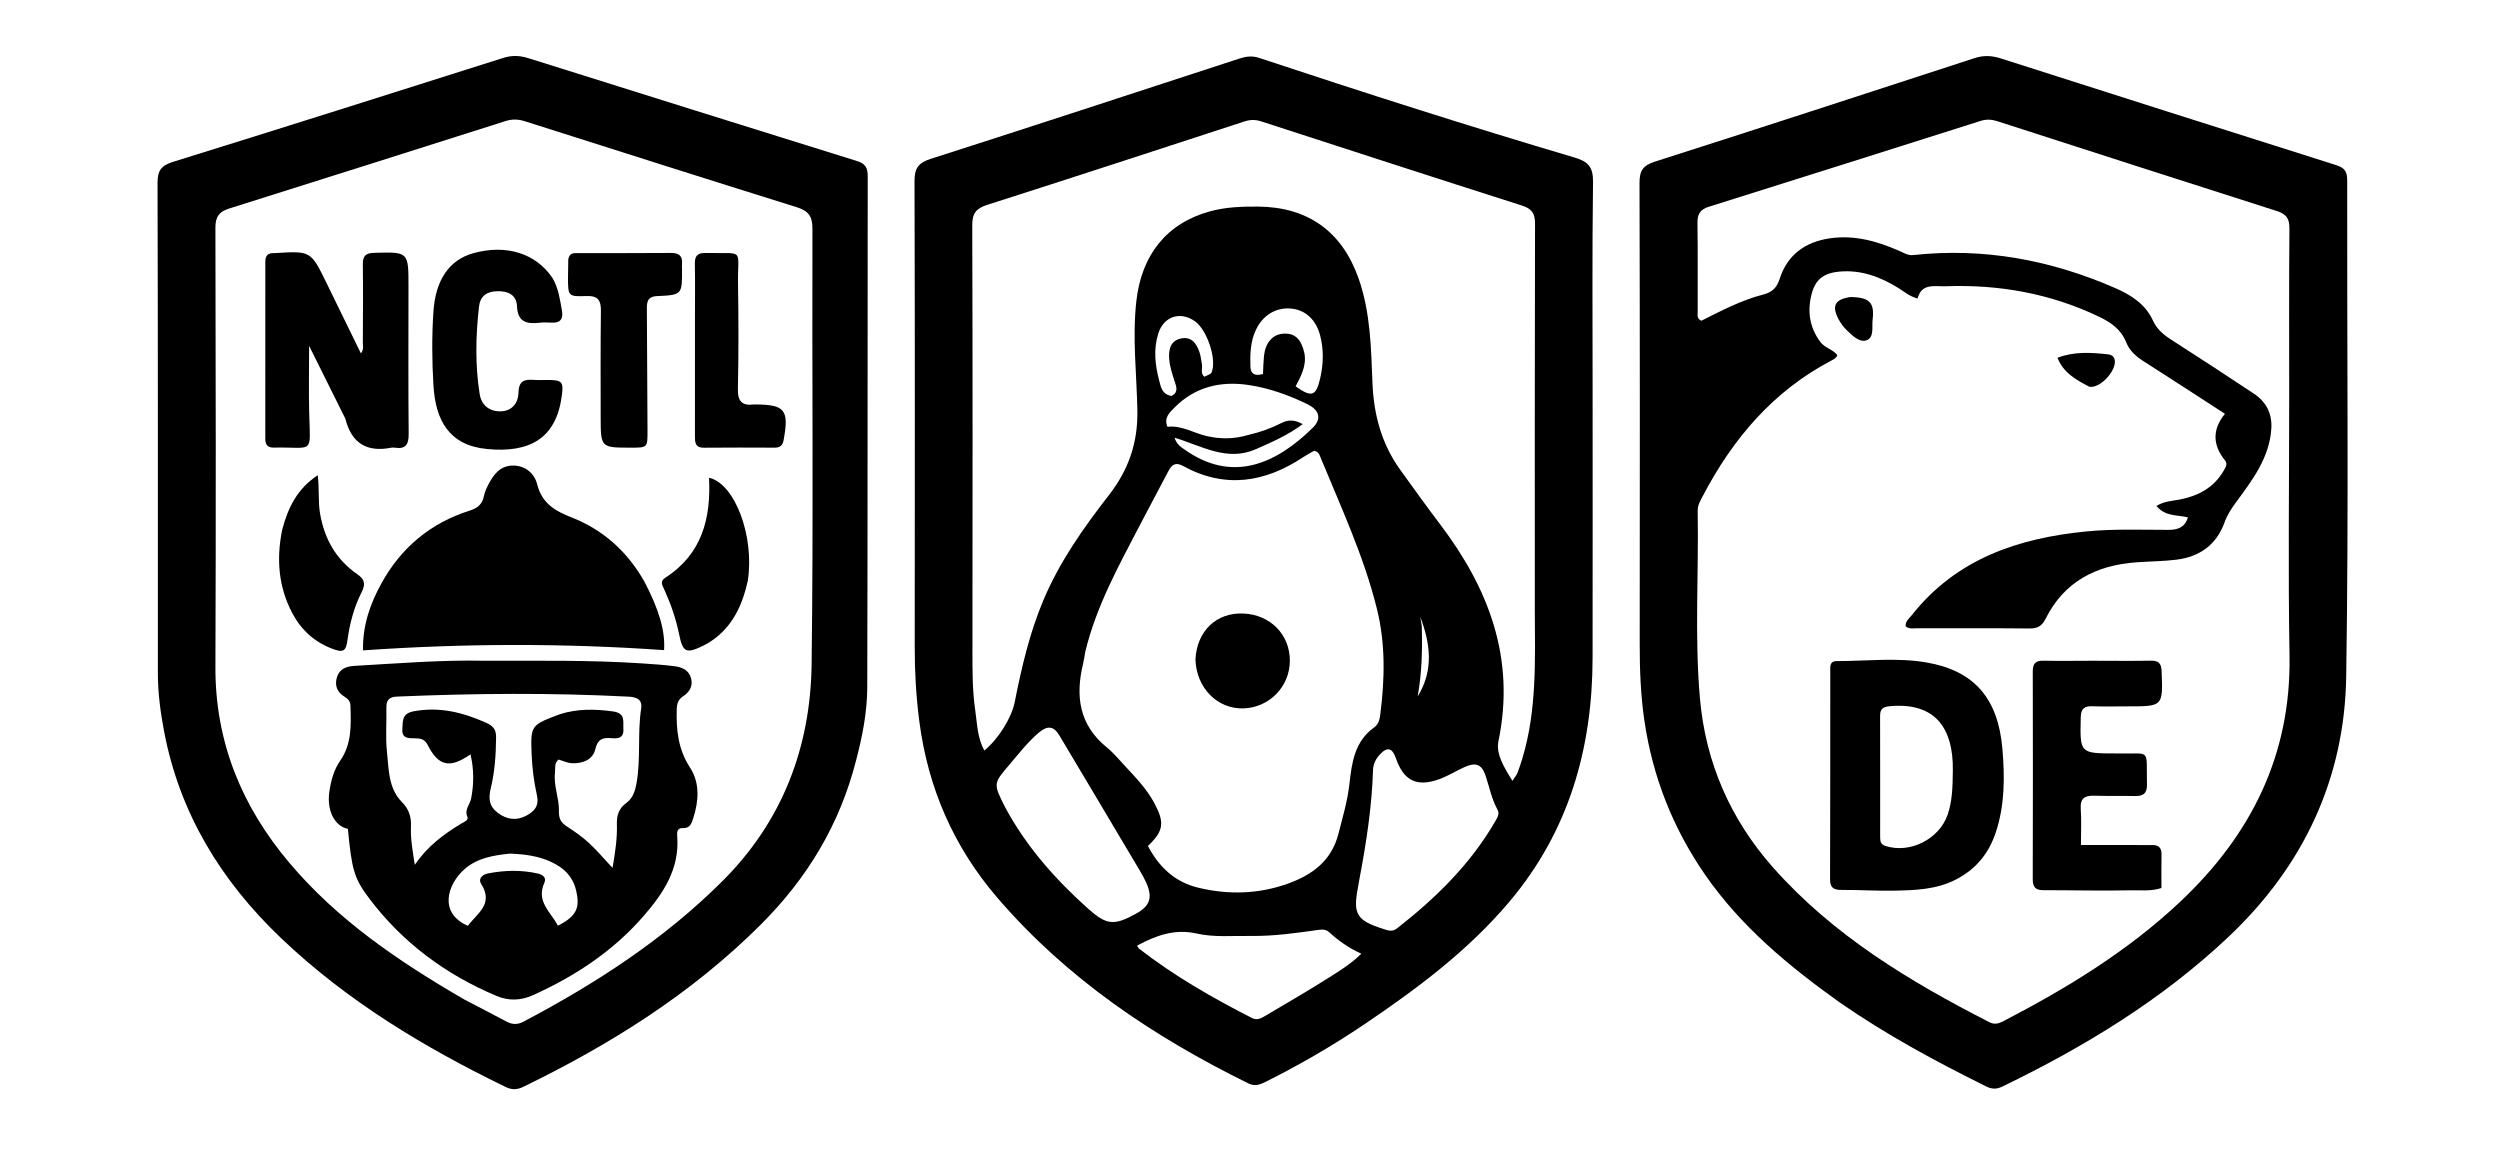
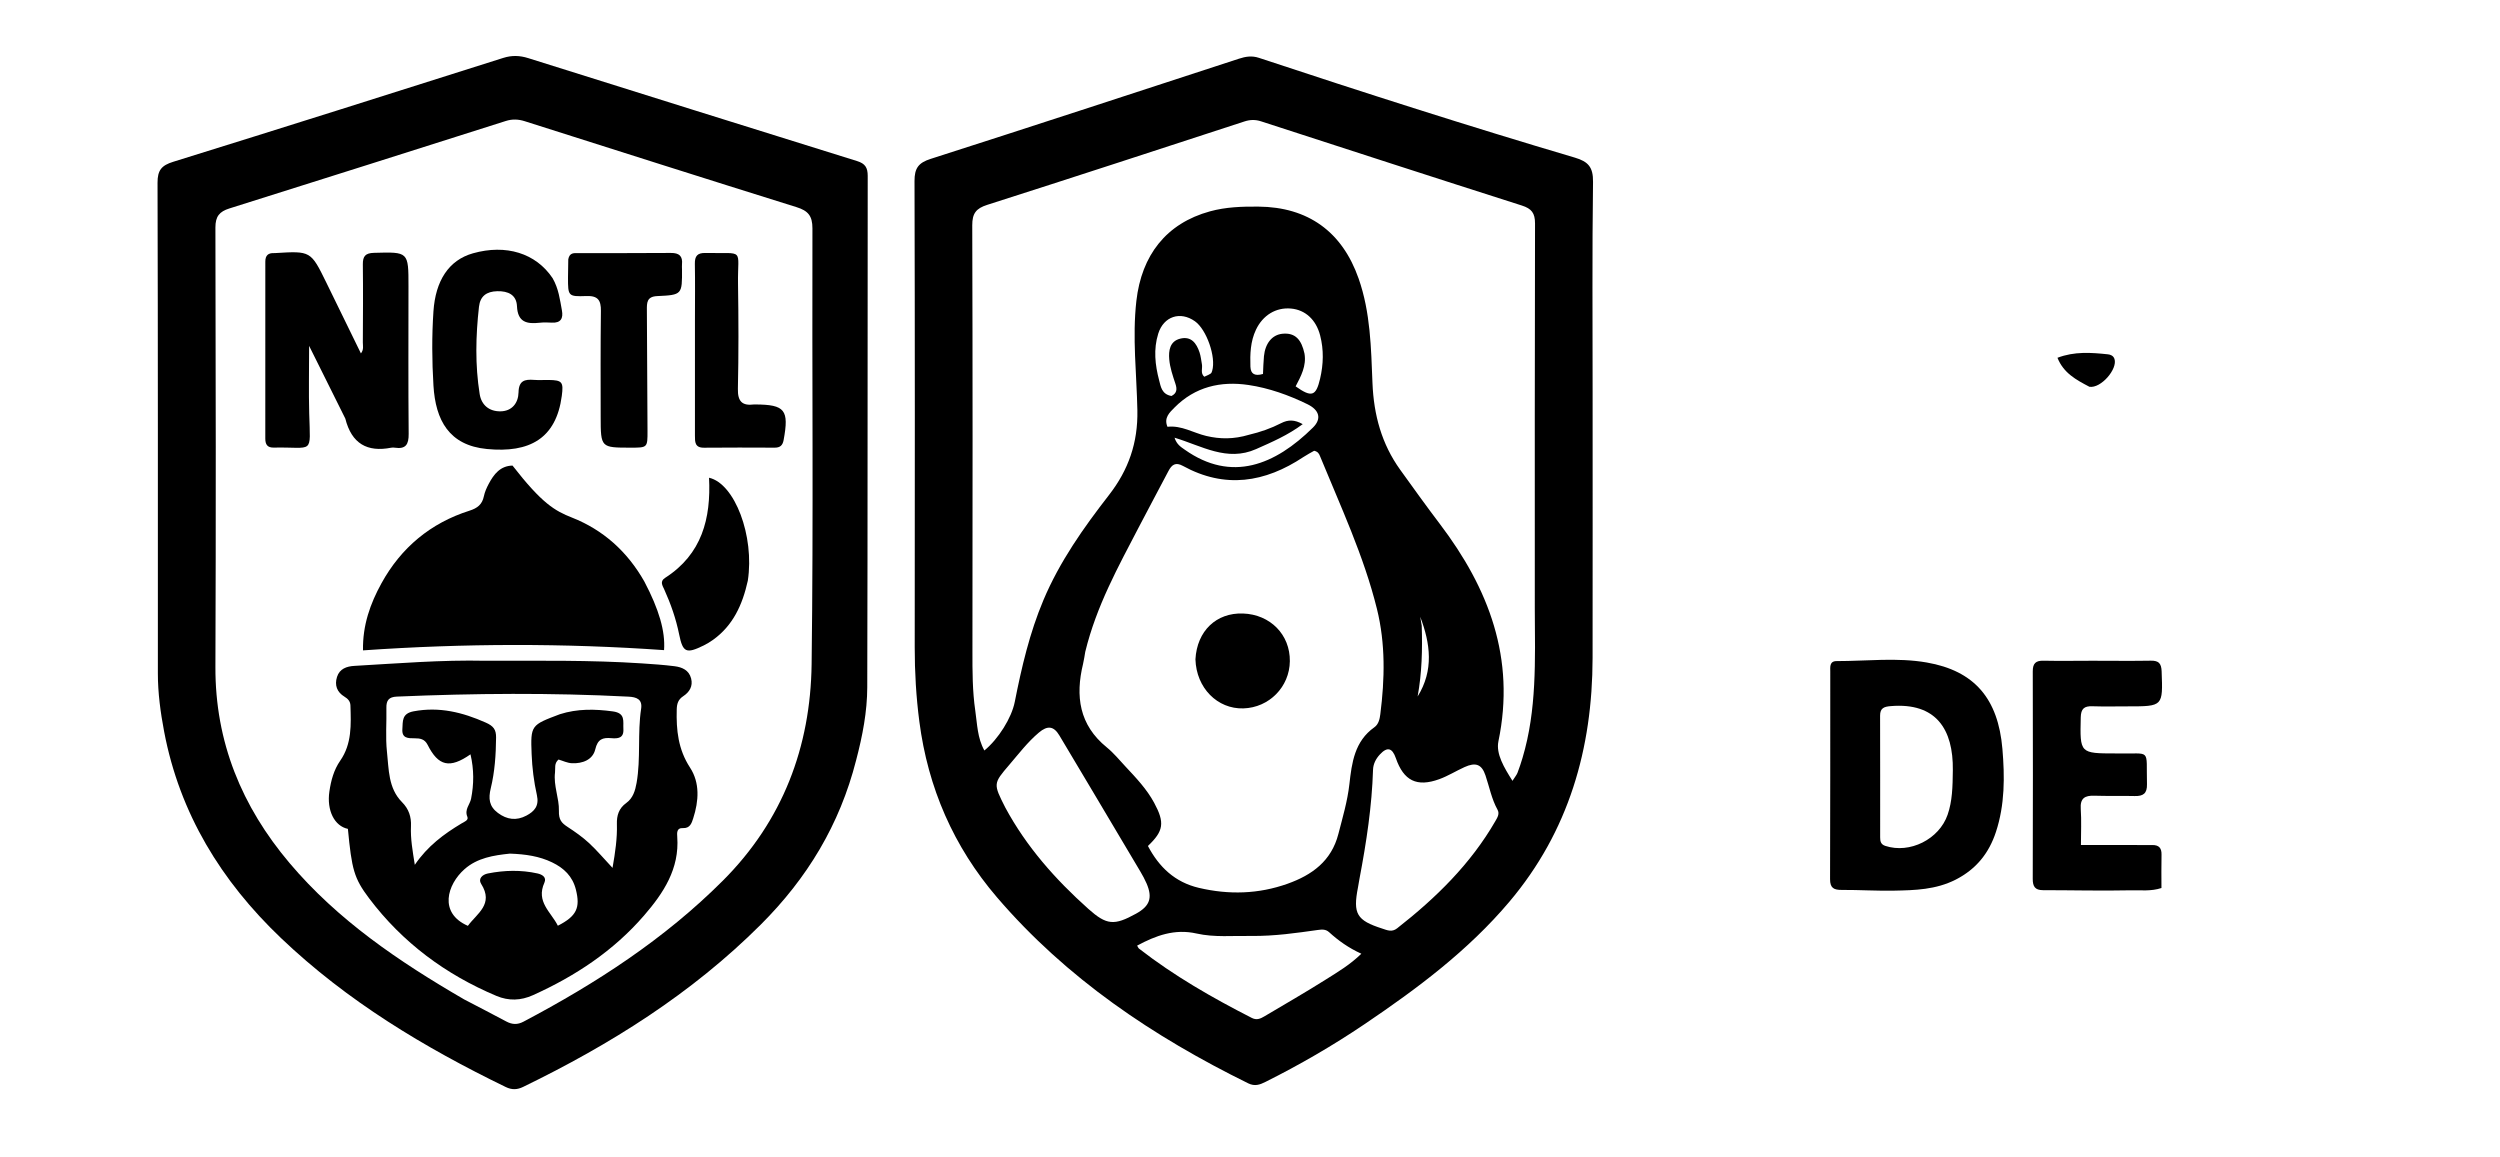
<svg xmlns="http://www.w3.org/2000/svg" version="1.1" id="Layer_1" x="0px" y="0px" width="100%" viewBox="0 250 1024 474" enable-background="new 0 250 1024 474" xml:space="preserve">
  <path fill="#000000" opacity="1" stroke="none" d=" M652.335,411   C652.336,447.5 652.377,483.5 652.324,519.5   C652.27,556.632 642.554,590.555 618.236,619.357   C601.31,639.404 580.475,654.944 558.884,669.525   C545.891,678.3 532.347,686.142 518.323,693.155   C516.044,694.295 513.977,695.063 511.287,693.739   C472.352,674.58 436.841,650.757 408.372,617.547   C390.588,596.8 380.091,572.669 376.56,545.512   C375.249,535.427 374.659,525.33 374.668,515.165   C374.719,451.499 374.768,387.832 374.585,324.167   C374.57,318.918 376.165,316.692 381.179,315.085   C423.32,301.588 465.364,287.79 507.43,274.06   C510.156,273.17 512.708,272.718 515.638,273.688   C558.591,287.906 601.67,301.733 645.06,314.561   C650.537,316.181 652.584,318.465 652.504,324.503   C652.12,353.164 652.334,381.834 652.335,411  M628.653,499.5   C628.653,446.849 628.601,394.198 628.747,341.547   C628.759,337.275 627.343,335.457 623.339,334.18   C587.694,322.812 552.112,311.25 516.527,299.697   C514.192,298.939 512.054,298.988 509.73,299.746   C474.628,311.2 439.535,322.684 404.36,333.912   C399.782,335.373 398.22,337.417 398.235,342.301   C398.414,400.45 398.383,458.6 398.31,516.749   C398.3,524.914 398.297,533.083 399.482,541.147   C400.277,546.553 400.319,552.264 403.201,557.403   C408.952,552.672 414.343,544.091 415.65,537.486   C418.46,523.289 421.727,509.249 427.376,495.833   C434.04,480.003 443.839,466.151 454.268,452.723   C462.243,442.455 466.124,431.329 465.87,418.091   C465.584,403.165 463.751,388.294 465.46,373.24   C467.577,354.594 477.64,341.49 495.642,336.558   C502.138,334.779 508.741,334.572 515.414,334.627   C535.774,334.795 549.755,344.89 556.491,364.096   C561.367,378.001 561.588,392.524 562.167,406.92   C562.691,419.964 565.914,431.834 573.536,442.432   C578.884,449.869 584.225,457.314 589.761,464.61   C609.812,491.034 620.808,519.711 613.758,553.602   C612.675,558.807 616.102,564.434 619.509,569.833   C620.558,568.182 621.224,567.422 621.566,566.537   C622.343,564.526 623.017,562.471 623.634,560.404   C629.484,540.788 628.777,520.619 628.653,499.5  M444.518,516.992   C444.226,518.626 444.02,520.282 443.629,521.892   C440.414,535.135 442.02,546.931 453.331,556.119   C456.156,558.414 458.504,561.304 461.007,563.982   C465.329,568.606 469.71,573.205 472.748,578.833   C477.161,587.009 476.634,590.382 470.188,596.512   C474.746,605.16 481.235,611.36 491.077,613.672   C503.369,616.558 515.483,616.219 527.377,611.985   C537.386,608.421 545.342,602.696 548.193,591.612   C549.93,584.859 551.925,578.182 552.707,571.222   C553.7,562.383 554.831,553.623 562.958,547.874   C564.692,546.648 565.132,544.472 565.38,542.524   C567.214,528.094 567.524,513.682 563.999,499.429   C558.62,477.679 549.126,457.452 540.678,436.839   C540.302,435.92 539.876,434.985 538.275,434.639   C537.01,435.37 535.394,436.192 533.893,437.189   C518.11,447.677 501.733,450.298 484.515,440.833   C481.507,439.18 479.953,440.333 478.593,442.934   C474.581,450.606 470.459,458.222 466.467,465.905   C458.028,482.144 449.099,498.177 444.518,516.992  M556.819,610.069   C556.622,611.212 556.448,612.36 556.226,613.498   C554.119,624.28 555.674,626.988 566.159,630.344   C568.12,630.972 570.059,631.962 572.251,630.247   C588.108,617.838 602.327,603.957 612.489,586.342   C613.327,584.888 614.327,583.366 613.393,581.674   C610.947,577.245 610.039,572.305 608.446,567.591   C606.901,563.019 604.423,562.134 599.865,564.203   C596.384,565.783 593.095,567.85 589.521,569.151   C580.315,572.503 574.938,569.784 571.741,560.544   C570.265,556.276 568.203,555.774 565.177,559.051   C563.565,560.796 562.468,562.901 562.393,565.316   C561.931,580.121 559.738,594.713 556.819,610.069  M411.766,580.771   C420.405,596.805 432.28,610.203 445.76,622.254   C453.279,628.975 456.373,629.184 465.322,624.243   C470.973,621.123 472.175,617.755 469.632,611.85   C468.911,610.176 468.024,608.561 467.094,606.99   C460.739,596.255 454.356,585.537 447.976,574.816   C443.298,566.956 438.62,559.096 433.925,551.246   C431.624,547.399 429.102,547.041 425.522,550.066   C420.89,553.979 417.287,558.74 413.398,563.276   C406.795,570.98 406.82,571.002 411.766,580.771  M512.484,633.367   C505.01,633.225 497.464,634.03 490.096,632.365   C481.15,630.344 473.425,633.194 465.76,637.331   C466.164,637.984 466.275,638.341 466.517,638.529   C480.886,649.719 496.604,658.709 512.781,666.961   C514.771,667.976 516.335,667.224 517.912,666.29   C526.353,661.285 534.863,656.388 543.158,651.151   C547.988,648.103 552.978,645.167 557.603,640.645   C552.373,638.265 548.208,635.281 544.392,631.815   C543.018,630.567 541.506,630.676 539.744,630.922   C531.029,632.135 522.315,633.453 512.484,633.367  M511.637,428.067   C516.193,426.994 520.607,425.462 524.753,423.326   C527.669,421.824 530.289,421.871 533.594,423.731   C527.48,428.278 521.003,431.054 514.514,433.939   C502.588,439.243 492.289,432.647 481.089,429.278   C481.97,432.057 483.705,433.083 485.288,434.2   C504.484,447.75 522.264,440.476 537.789,425.126   C541.475,421.482 540.361,417.922 535.527,415.566   C527.863,411.831 519.796,408.948 511.401,407.695   C500.011,405.996 489.483,408.423 481.067,416.942   C479.053,418.981 476.645,421.12 478.187,424.81   C484.007,424.165 488.811,427.319 494.094,428.566   C499.721,429.894 505.288,429.968 511.637,428.067  M534.318,394.838   C535.184,399.864 532.851,404.121 530.688,408.258   C537.267,412.907 539.03,412.303 540.711,405.111   C542.089,399.214 542.256,393.292 540.729,387.396   C539.055,380.933 534.649,376.911 528.797,376.384   C522.645,375.829 517.264,379.09 514.438,385.063   C512.162,389.873 511.998,395.008 512.168,400.171   C512.27,403.27 514.043,404.126 517.324,403.176   C517.446,400.798 517.475,398.343 517.714,395.909   C518.235,390.608 521.082,387.143 525.246,386.711   C530.616,386.154 533.116,389.249 534.318,394.838  M479.832,412.196   C482.045,411.073 482.204,409.458 481.457,407.21   C480.367,403.925 479.205,400.55 478.919,397.143   C478.629,393.692 479.11,389.798 483.382,388.721   C487.922,387.575 490.082,390.588 491.339,394.361   C491.855,395.911 492.004,397.585 492.304,399.206   C492.618,400.906 491.602,402.876 493.273,404.317   C496.16,403.039 496.16,403.039 496.506,401.886   C498.177,396.316 494.231,384.974 489.446,381.592   C483.418,377.333 476.631,379.588 474.416,386.656   C472.411,393.053 473.124,399.486 474.78,405.782   C475.452,408.338 475.831,411.496 479.832,412.196  M582.338,506.281   C582.66,515.987 582.414,525.667 580.663,535.277   C587.341,524.55 585.897,513.612 581.724,502.635   C581.903,503.593 582.081,504.552 582.338,506.281  z" />
-   <path fill="#000000" opacity="1" stroke="none" d=" M753.492,660.566   C732.49,645.577 713.036,629.419 698.415,608.296   C685.244,589.267 676.936,568.244 673.554,545.265   C672.022,534.855 671.617,524.435 671.627,513.943   C671.685,450.949 671.717,387.954 671.545,324.961   C671.532,319.975 672.922,317.772 677.806,316.214   C721.543,302.257 765.192,288.02 808.839,273.785   C812.516,272.586 815.881,272.761 819.523,273.926   C865.31,288.575 911.119,303.159 956.956,317.653   C960.173,318.671 961.415,320.18 961.41,323.634   C961.3,391.461 962.057,459.3 961.005,527.112   C960.353,569.089 943.426,604.855 912.722,633.808   C885.402,659.571 853.758,678.796 820.145,695.057   C817.834,696.175 815.901,696.174 813.572,695.02   C792.952,684.805 772.728,673.914 753.492,660.566  M937.654,412.5   C937.654,389.504 937.551,366.507 937.748,343.513   C937.783,339.424 936.346,337.633 932.579,336.432   C894.387,324.258 856.239,311.949 818.09,299.641   C815.789,298.899 813.628,298.777 811.287,299.519   C774.185,311.285 737.078,323.034 699.939,334.683   C696.497,335.763 695.233,337.591 695.283,341.18   C695.453,353.342 695.335,365.508 695.372,377.673   C695.376,378.915 694.901,380.408 696.841,381.396   C704.938,377.335 713.196,372.952 722.264,370.629   C725.829,369.716 727.773,367.902 728.937,364.261   C732.09,354.4 739.362,349.122 749.428,347.629   C759.674,346.11 769.191,348.864 778.421,352.978   C780.082,353.718 781.572,354.7 783.582,354.482   C812.402,351.349 839.877,356.432 866.33,367.967   C872.943,370.85 878.74,374.526 881.854,381.307   C883.464,384.813 886.094,387.07 889.274,389.102   C900.64,396.366 911.91,403.781 923.159,411.225   C928.293,414.622 930.748,419.501 930.328,425.694   C929.529,437.462 922.709,446.448 916.117,455.405   C914.119,458.12 912.351,460.719 911.208,463.897   C907.887,473.128 900.987,478.079 891.448,479.25   C886.004,479.918 880.481,479.931 875.001,480.331   C858.613,481.528 845.529,488.167 837.907,503.387   C836.442,506.313 834.668,507.46 831.352,507.425   C816.023,507.263 800.691,507.373 785.361,507.335   C783.766,507.332 782.043,507.752 780.552,506.555   C780.366,504.426 782.011,503.306 783.102,501.928   C801.409,478.808 826.757,470.378 854.809,467.653   C865.941,466.572 877.111,467.035 888.268,467.032   C891.995,467.031 894.979,466.033 896.158,461.915   C891.719,460.83 886.919,461.633 883.284,457.238   C886.56,455.222 889.749,455.202 892.72,454.628   C900.437,453.138 906.829,449.742 910.879,442.7   C911.646,441.368 912.538,440.066 911.354,438.588   C906.369,432.367 906.003,426.037 911.339,419.492   C899.953,412.126 888.946,404.942 877.863,397.875   C874.813,395.931 872.227,393.58 870.907,390.254   C868.77,384.864 864.558,381.998 859.588,379.636   C839.779,370.221 818.886,366.462 797.069,367.246   C792.395,367.414 787.09,365.851 785.453,372.273   C782.104,371.382 780.104,369.545 777.864,368.147   C770.354,363.46 762.415,360.412 753.335,361.259   C747.203,361.832 743.709,364.285 742.114,370.166   C740.191,377.254 741.091,383.979 745.611,390.059   C747.462,392.549 750.754,393.084 752.57,395.463   C752.191,396.642 751.271,397.084 750.389,397.544   C726.433,410.041 709.84,429.542 697.509,453.102   C696.505,455.02 695.331,456.877 695.372,459.151   C695.83,484.784 694.05,510.459 696.294,536.051   C698.605,562.424 708.835,585.677 726.32,605.402   C750.943,633.179 782.167,651.969 814.807,668.671   C816.86,669.722 818.541,669.328 820.432,668.346   C846.545,654.796 871.563,639.58 893.083,619.287   C922.039,591.981 938.499,559.215 937.787,518.481   C937.176,483.497 937.656,448.494 937.654,412.5  z" />
  <path fill="#000000" opacity="1" stroke="none" d=" M350.66,561.422   C343.943,587.828 330.59,609.768 311.615,628.713   C283.285,656.998 250.012,677.836 214.286,695.191   C211.861,696.368 209.683,696.472 207.172,695.252   C173.745,679.021 142.14,660.02 115.086,634.221   C90.605,610.877 73.584,583.198 67.216,549.587   C65.733,541.758 64.664,533.843 64.663,525.837   C64.655,458.844 64.718,391.849 64.527,324.856   C64.512,319.73 66.166,317.754 70.947,316.27   C116.058,302.262 161.093,288.01 206.117,273.725   C209.653,272.603 212.892,272.718 216.337,273.8   C261.243,287.906 306.154,301.994 351.096,315.985   C354.373,317.005 355.418,318.661 355.414,322.055   C355.319,391.882 355.428,461.71 355.229,531.536   C355.2,541.483 353.312,551.354 350.66,561.422  M190.094,659.348   C195.85,662.354 201.628,665.321 207.352,668.386   C209.744,669.667 211.917,669.798 214.416,668.479   C244.156,652.774 272.158,634.646 296.086,610.714   C320.594,586.202 332.007,555.959 332.439,522.014   C333.197,462.536 332.582,403.041 332.773,343.554   C332.79,338.381 330.945,336.308 326.247,334.842   C289.104,323.249 252.028,311.437 214.945,299.651   C212.313,298.814 209.826,298.714 207.168,299.559   C169.443,311.543 131.715,323.514 93.953,335.382   C89.897,336.657 88.222,338.637 88.233,343.179   C88.379,403.166 88.471,463.154 88.233,523.141   C88.111,553.926 99.029,580.342 118.6,603.505   C138.354,626.884 163.265,643.771 190.094,659.348  z" />
  <path fill="#000000" opacity="1" stroke="none" d=" M489.653,520.053   C490.286,508.389 498.245,500.905 509.132,501.291   C520.318,501.687 528.451,509.967 528.322,520.827   C528.197,531.352 519.835,539.845 509.288,540.159   C498.666,540.476 489.998,531.797 489.653,520.053  z" />
  <path fill="#000000" opacity="1" stroke="none" d=" M801.05,610.301   C792.874,614.444 784.342,614.637 775.874,614.808   C768.726,614.952 761.568,614.478 754.416,614.512   C751.197,614.528 749.58,613.802 749.595,610.101   C749.71,581.801 749.649,553.5 749.679,525.199   C749.681,523.288 749.257,520.781 752.298,520.782   C764.601,520.786 777.059,519.247 789.17,521.352   C808.773,524.759 818.443,536.197 820.186,556.735   C821.155,568.149 821.207,579.596 817.54,590.755   C814.692,599.423 809.516,605.963 801.05,610.301  M799.882,565.567   C800.124,548.618 792.968,537.699 774.468,539.222   C771.724,539.448 770.076,539.992 770.087,543.146   C770.142,559.762 770.104,576.379 770.112,592.995   C770.113,594.541 770.343,595.861 772.201,596.474   C782.261,599.792 794.268,593.753 797.741,583.718   C799.681,578.109 799.801,572.338 799.882,565.567  z" />
  <path fill="#000000" opacity="1" stroke="none" d=" M857,520.644   C865.332,520.649 873.166,520.752 880.996,520.616   C884.21,520.56 885.285,521.748 885.405,524.971   C885.937,539.335 886.025,539.331 871.53,539.328   C866.697,539.327 861.86,539.45 857.033,539.285   C853.686,539.171 852.355,540.276 852.275,543.849   C851.943,558.602 851.834,558.6 866.719,558.61   C866.886,558.61 867.053,558.607 867.219,558.611   C881.425,558.979 879.008,556.05 879.403,571.192   C879.503,575.042 877.834,576.148 874.354,576.059   C868.858,575.919 863.352,576.108 857.859,575.924   C853.95,575.793 851.978,576.953 852.277,581.319   C852.604,586.107 852.352,590.934 852.352,596.103   C859.199,596.103 865.631,596.099 872.063,596.105   C875.229,596.108 878.395,596.177 881.561,596.13   C884.31,596.09 885.428,597.359 885.362,600.094   C885.255,604.577 885.333,609.065 885.333,613.73   C881.032,615.158 876.818,614.583 872.781,614.671   C860.797,614.933 848.801,614.618 836.81,614.613   C833.549,614.612 832.603,613.102 832.612,609.989   C832.696,581.66 832.697,553.33 832.621,525   C832.613,521.769 833.792,520.555 837.003,520.624   C843.5,520.761 850.001,520.652 857,520.644  z" />
  <path fill="#000000" opacity="1" stroke="none" d=" M855.823,408.424   C850.343,405.556 845.243,402.806 842.735,396.548   C849.683,393.892 856.549,394.405 863.403,395.128   C864.445,395.238 865.636,395.677 866.089,397.034   C867.451,401.118 860.553,409.181 855.823,408.424  z" />
-   <path fill="#000000" opacity="1" stroke="none" d=" M758.105,371.637   C765.787,371.873 767.863,373.883 767.016,381.043   C766.673,383.939 767.768,388.374 764.382,389.426   C761.496,390.323 758.637,387.359 756.368,385.191   C754.965,383.849 753.776,382.155 752.896,380.414   C750.223,375.123 751.696,372.527 758.105,371.637  z" />
  <path fill="#000000" opacity="1" stroke="none" d=" M199,520.649   C220.641,520.674 241.789,520.323 262.906,521.721   C267.381,522.017 271.863,522.321 276.309,522.883   C279.388,523.273 282.198,524.482 283.084,527.905   C283.909,531.094 282.372,533.501 279.865,535.15   C277.78,536.521 277.254,538.207 277.19,540.581   C276.964,549.016 277.756,556.929 282.644,564.416   C286.741,570.692 286.22,578.104 283.943,585.169   C283.308,587.14 282.655,589.355 279.649,589.19   C277.128,589.052 277.287,591.219 277.402,592.79   C278.354,605.861 271.746,615.806 263.797,624.998   C251.272,639.481 235.653,649.802 218.294,657.626   C213.333,659.862 208.375,660.047 203.315,657.913   C182.474,649.127 164.874,636.076 151.214,617.981   C144.969,609.708 144.088,606.086 142.497,589.508   C137.001,588.361 133.767,581.992 134.922,574.158   C135.578,569.701 136.728,565.355 139.367,561.56   C144.17,554.656 143.783,546.785 143.539,538.946   C143.487,537.265 142.493,536.206 141.142,535.392   C137.982,533.488 136.976,530.639 138.047,527.251   C139.103,523.91 142.015,522.923 145.154,522.745   C162.924,521.74 180.675,520.244 199,520.649  M229.339,542.538   C236.472,540.268 243.631,540.383 251.024,541.39   C256.324,542.112 255.148,545.455 255.339,548.621   C255.567,552.4 253.067,552.59 250.42,552.356   C246.854,552.041 244.822,552.71 243.815,556.948   C242.803,561.208 238.602,562.812 234.283,562.621   C232.386,562.538 230.527,561.611 228.772,561.102   C226.902,562.695 227.551,564.653 227.333,566.412   C226.663,571.81 229.072,576.966 228.929,582.104   C228.827,585.759 229.985,587.075 232.493,588.709   C235.551,590.702 238.577,592.834 241.251,595.302   C244.481,598.284 247.327,601.681 250.889,605.484   C252.022,599.03 252.849,593.352 252.68,587.554   C252.577,584.044 253.446,581.1 256.545,578.881   C259.244,576.948 260.182,573.879 260.748,570.654   C262.513,560.595 261.071,550.353 262.609,540.281   C263.203,536.394 260.693,535.515 257.437,535.347   C225.808,533.718 194.184,533.976 162.553,535.326   C159.254,535.466 158.198,536.886 158.265,539.96   C158.394,545.956 157.852,552.01 158.5,557.941   C159.282,565.102 159,572.845 164.642,578.53   C167.48,581.389 168.507,584.61 168.334,588.449   C168.105,593.549 169.001,598.516 169.905,604.234   C175.15,596.523 181.824,591.62 189.005,587.305   C190.119,586.635 192.027,585.985 191.435,584.572   C190.165,581.539 192.473,579.602 192.957,577.149   C194.125,571.226 194.188,565.239 192.712,558.973   C184.202,564.927 179.551,563.811 175.158,555.095   C173.921,552.641 172.018,552.409 169.796,552.408   C167.182,552.405 164.545,552.448 164.811,548.656   C165.038,545.421 164.484,542.272 169.43,541.35   C179.956,539.389 189.447,541.751 198.961,545.972   C202.134,547.38 203.225,548.829 203.194,552.09   C203.128,559.1 202.667,566.088 201.019,572.867   C199.993,577.09 200.317,580.272 203.946,582.98   C207.684,585.771 211.55,586.225 215.61,584.075   C218.908,582.327 220.906,580.1 219.912,575.673   C218.682,570.192 217.975,564.519 217.755,558.901   C217.289,547.015 217.479,547.007 229.339,542.538  M208.855,599.641   C202.17,600.333 195.517,601.387 190.277,606.005   C183.19,612.251 179.574,623.961 191.644,629.224   C195.348,624.142 202.369,620.379 197.077,612.024   C195.769,609.958 197.527,608.227 199.837,607.771   C206.602,606.436 213.387,606.262 220.154,607.762   C222.117,608.198 223.981,609.341 222.991,611.531   C219.437,619.394 225.718,623.58 228.498,629.179   C236.246,625.231 237.718,621.784 235.903,614.447   C234.534,608.916 230.979,605.556 226.12,603.217   C220.935,600.72 215.371,599.876 208.855,599.641  z" />
-   <path fill="#000000" opacity="1" stroke="none" d=" M263.935,488.214   C269.91,499.577 272.562,508.565 271.997,516.293   C231.137,513.426 190.219,513.502 148.687,516.393   C148.498,506.04 151.685,497.204 156.237,488.931   C164.276,474.324 176.336,464.247 192.303,459.176   C195.509,458.159 197.504,456.646 198.193,453.282   C198.554,451.518 199.33,449.791 200.182,448.187   C202.277,444.244 204.906,440.814 209.926,440.699   C215.222,440.578 218.918,444.028 219.995,448.274   C222.02,456.254 227.257,459.229 234.299,462.009   C247.002,467.025 256.934,475.848 263.935,488.214  z" />
+   <path fill="#000000" opacity="1" stroke="none" d=" M263.935,488.214   C269.91,499.577 272.562,508.565 271.997,516.293   C231.137,513.426 190.219,513.502 148.687,516.393   C148.498,506.04 151.685,497.204 156.237,488.931   C164.276,474.324 176.336,464.247 192.303,459.176   C195.509,458.159 197.504,456.646 198.193,453.282   C198.554,451.518 199.33,449.791 200.182,448.187   C202.277,444.244 204.906,440.814 209.926,440.699   C222.02,456.254 227.257,459.229 234.299,462.009   C247.002,467.025 256.934,475.848 263.935,488.214  z" />
  <path fill="#000000" opacity="1" stroke="none" d=" M141.439,421.448   C136.598,411.735 131.93,402.353 126.613,391.665   C126.613,401.807 126.42,410.595 126.654,419.37   C127.114,436.599 128.646,432.983 112.141,433.336   C109.543,433.391 108.664,432.086 108.667,429.642   C108.702,405.487 108.709,381.331 108.675,357.176   C108.672,354.579 109.885,353.557 112.334,353.669   C112.5,353.676 112.667,353.663 112.834,353.653   C127.286,352.78 127.296,352.776 133.657,365.744   C138.343,375.296 143,384.862 147.833,394.758   C149.09,393.148 148.61,391.645 148.617,390.297   C148.674,379.636 148.75,368.973 148.621,358.313   C148.58,354.947 149.646,353.664 153.176,353.565   C167.328,353.168 167.319,353.06 167.314,367.259   C167.307,387.416 167.206,407.575 167.39,427.73   C167.43,432.043 166.204,434.052 161.743,433.378   C161.255,433.304 160.729,433.285 160.248,433.38   C150.422,435.308 144.032,431.738 141.439,421.448  z" />
  <path fill="#000000" opacity="1" stroke="none" d=" M226.346,363.939   C228.829,368.257 229.35,372.755 230.165,377.154   C230.76,380.369 229.727,382.367 226.02,382.153   C224.36,382.058 222.672,382.014 221.025,382.197   C215.832,382.774 212.045,382.028 211.755,375.432   C211.551,370.775 208.156,369.17 203.664,369.278   C199.298,369.384 196.682,371.283 196.191,375.651   C194.852,387.582 194.569,399.533 196.475,411.422   C197.199,415.936 200.377,418.501 204.883,418.486   C209.716,418.47 212.3,415.057 212.39,410.722   C212.49,405.887 214.915,405.311 218.698,405.602   C220.686,405.756 222.695,405.615 224.695,405.637   C230.3,405.698 230.861,406.492 230.109,412.166   C227.79,429.679 216.883,435.596 199.456,433.915   C183.917,432.417 178.394,422.113 177.542,407.922   C176.932,397.761 176.856,387.686 177.539,377.521   C178.377,365.037 183.762,356.558 193.741,353.748   C207.229,349.95 219.465,353.663 226.346,363.939  z" />
  <path fill="#000000" opacity="1" stroke="none" d=" M232.766,356.189   C233.29,353.388 235.184,353.679 236.78,353.675   C249.437,353.639 262.094,353.735 274.75,353.608   C278.224,353.573 279.683,354.89 279.345,358.304   C279.28,358.963 279.346,359.635 279.35,360.301   C279.413,370.638 279.421,370.817 269.187,371.28   C264.887,371.475 264.945,374.02 264.962,376.991   C265.059,393.477 265.158,409.964 265.219,426.451   C265.245,433.364 265.202,433.364 258.391,433.364   C246.09,433.365 246.057,433.366 246.037,420.831   C246.014,406.343 245.953,391.853 246.133,377.366   C246.187,372.967 244.916,371.078 240.152,371.257   C232.667,371.539 232.651,371.255 232.654,363.664   C232.655,361.332 232.695,359.001 232.766,356.189  z" />
  <path fill="#000000" opacity="1" stroke="none" d=" M284.651,381   C284.654,373.015 284.752,365.529 284.614,358.047   C284.556,354.879 285.657,353.551 288.924,353.62   C305.399,353.965 302.064,351.346 302.296,366.361   C302.517,380.662 302.554,394.973 302.241,409.27   C302.127,414.452 304.009,416.291 308.886,415.666   C309.049,415.646 309.218,415.664 309.384,415.665   C321.56,415.731 323.246,417.901 320.973,430.245   C320.564,432.471 319.499,433.37 317.311,433.362   C307.665,433.329 298.018,433.278 288.372,433.382   C284.602,433.423 284.643,431.04 284.646,428.403   C284.665,412.769 284.653,397.134 284.651,381  z" />
  <path fill="#000000" opacity="1" stroke="none" d=" M306.302,487.866   C304.104,497.775 300.224,506.237 292.03,512.101   C290.819,512.967 289.526,513.749 288.19,514.403   C281.088,517.877 279.684,517.296 278.175,509.83   C276.884,503.436 274.755,497.358 272.077,491.441   C271.337,489.808 270.163,488.147 272.438,486.687   C287.518,477.014 291.266,462.35 290.424,445.68   C300.943,448.05 309.112,469.529 306.302,487.866  z" />
-   <path fill="#000000" opacity="1" stroke="none" d=" M115.593,466.936   C117.998,457.881 121.749,450.185 130.139,444.656   C130.866,450.373 130.233,455.429 131.114,460.466   C132.932,470.868 137.714,479.227 146.324,485.18   C149.53,487.397 149.734,489.38 148.104,492.595   C145.007,498.706 143.271,505.294 142.342,512.073   C141.703,516.741 140.679,517.451 136.145,515.745   C128.837,512.994 123.375,508.054 119.747,501.185   C114.083,490.462 113.119,479.105 115.593,466.936  z" />
</svg>